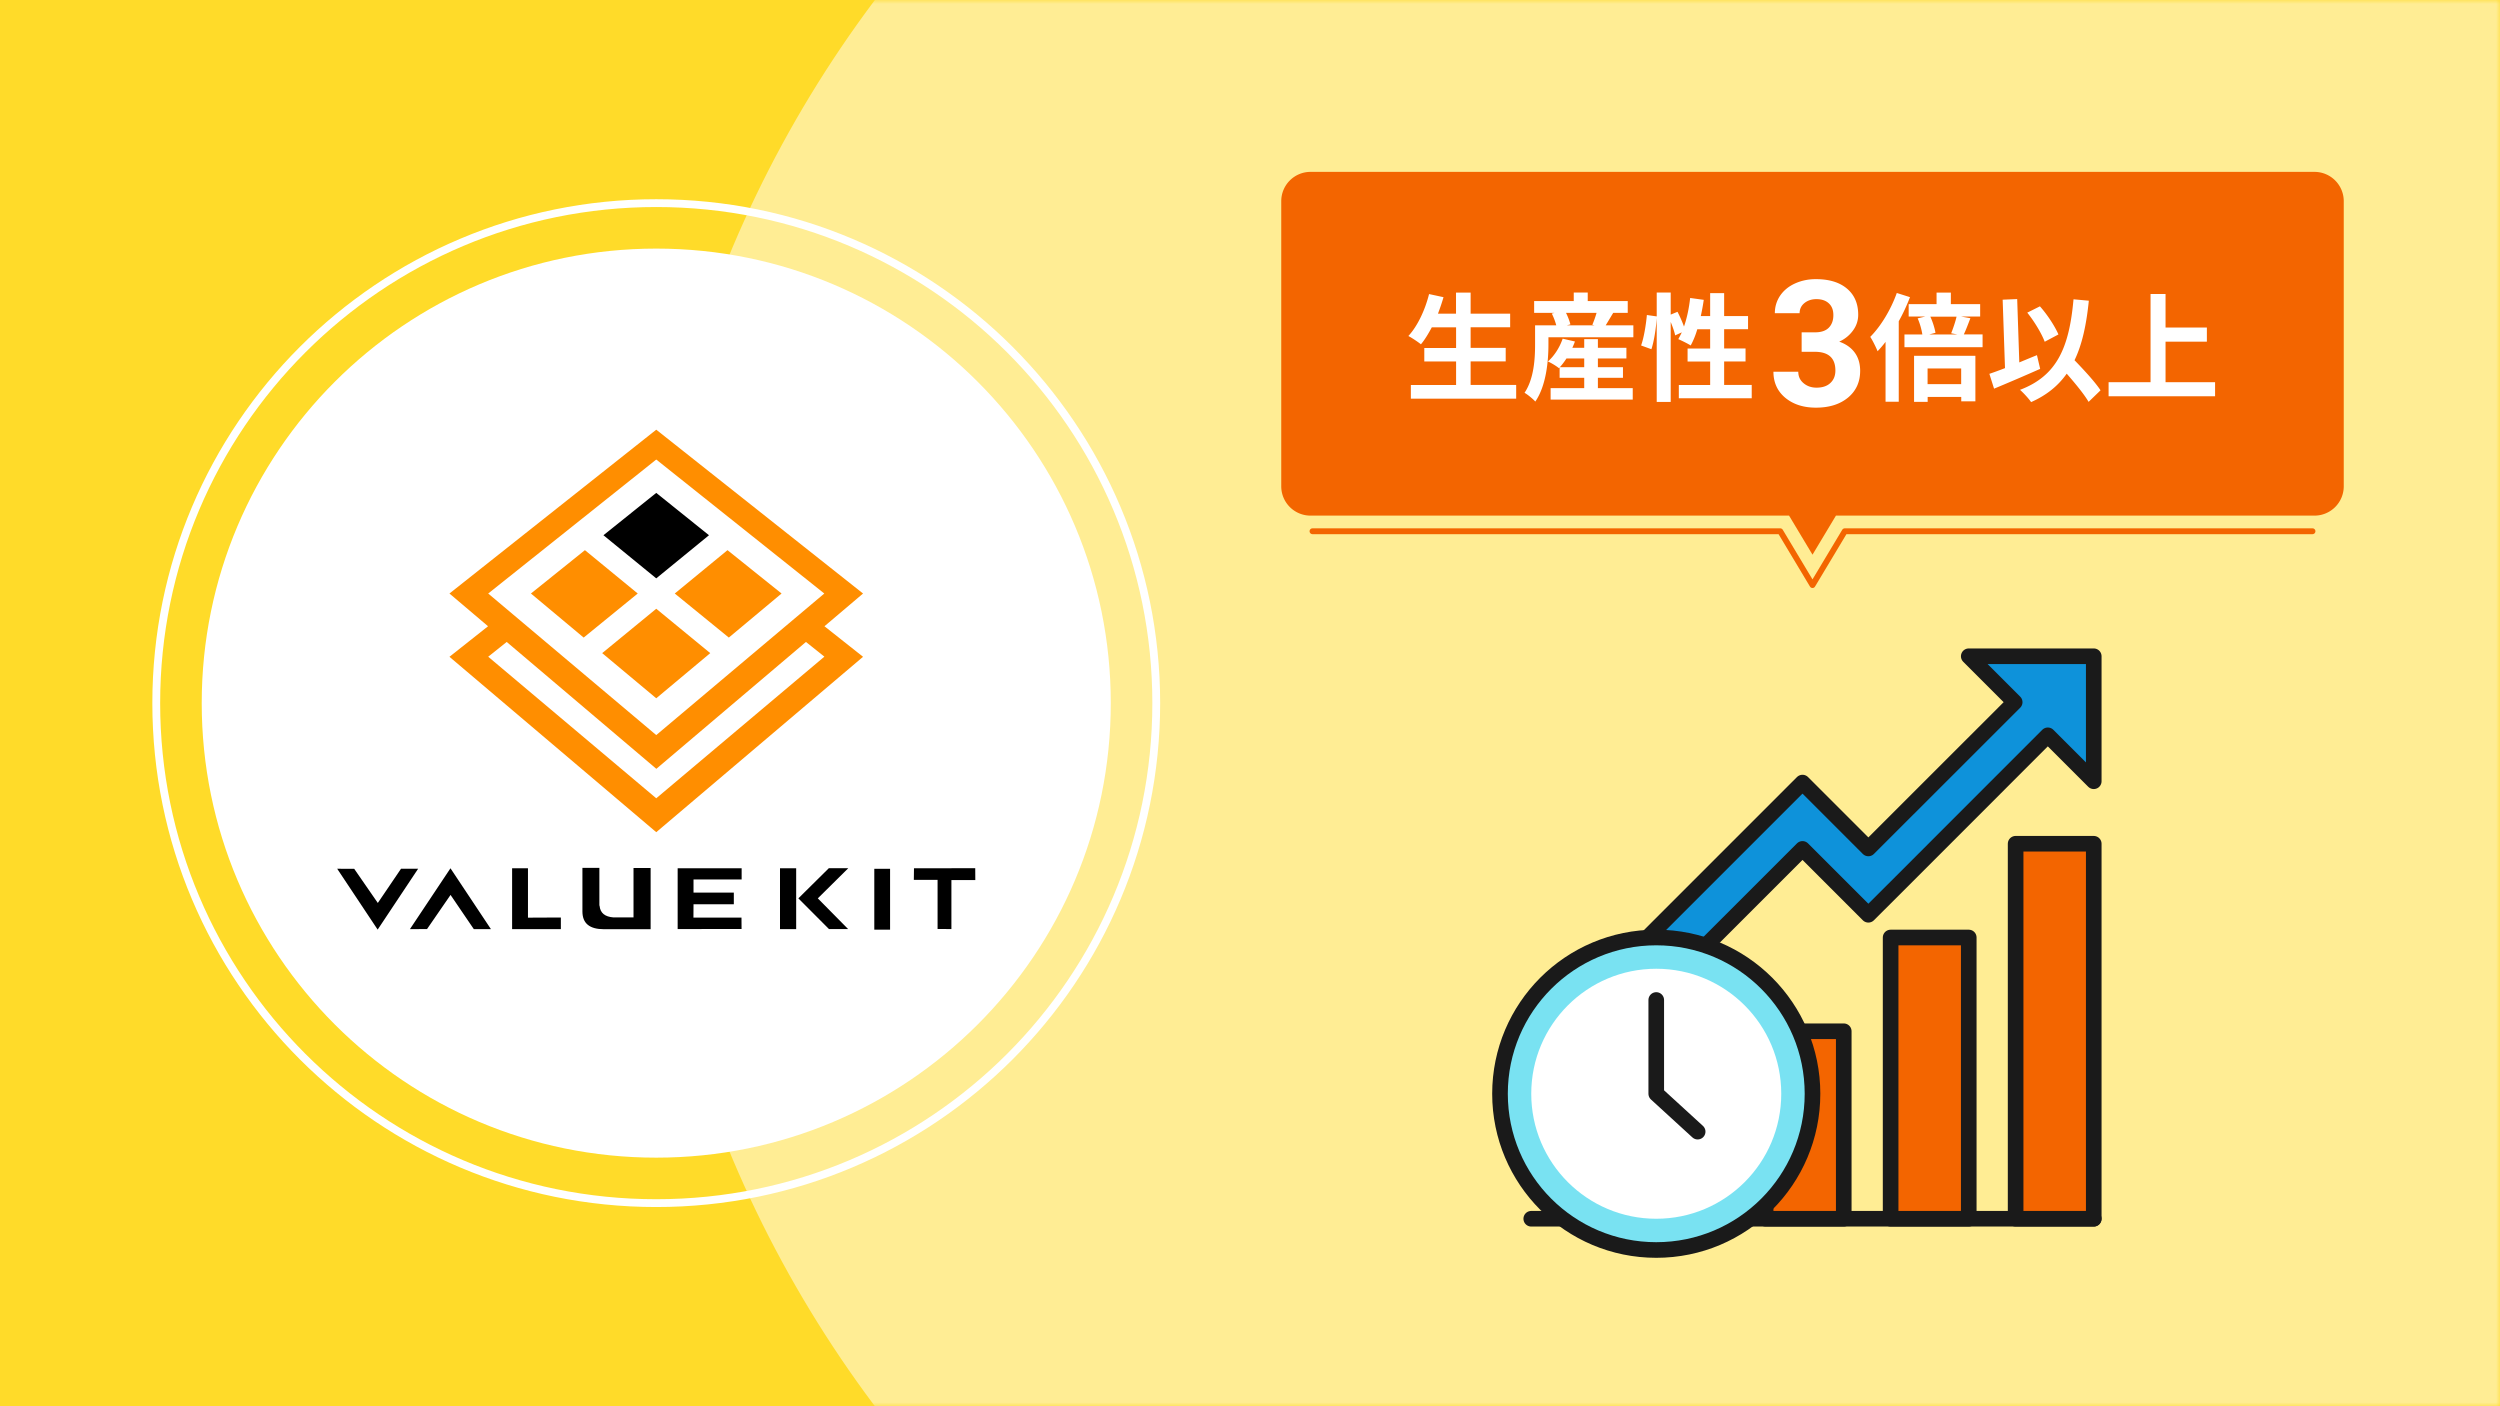
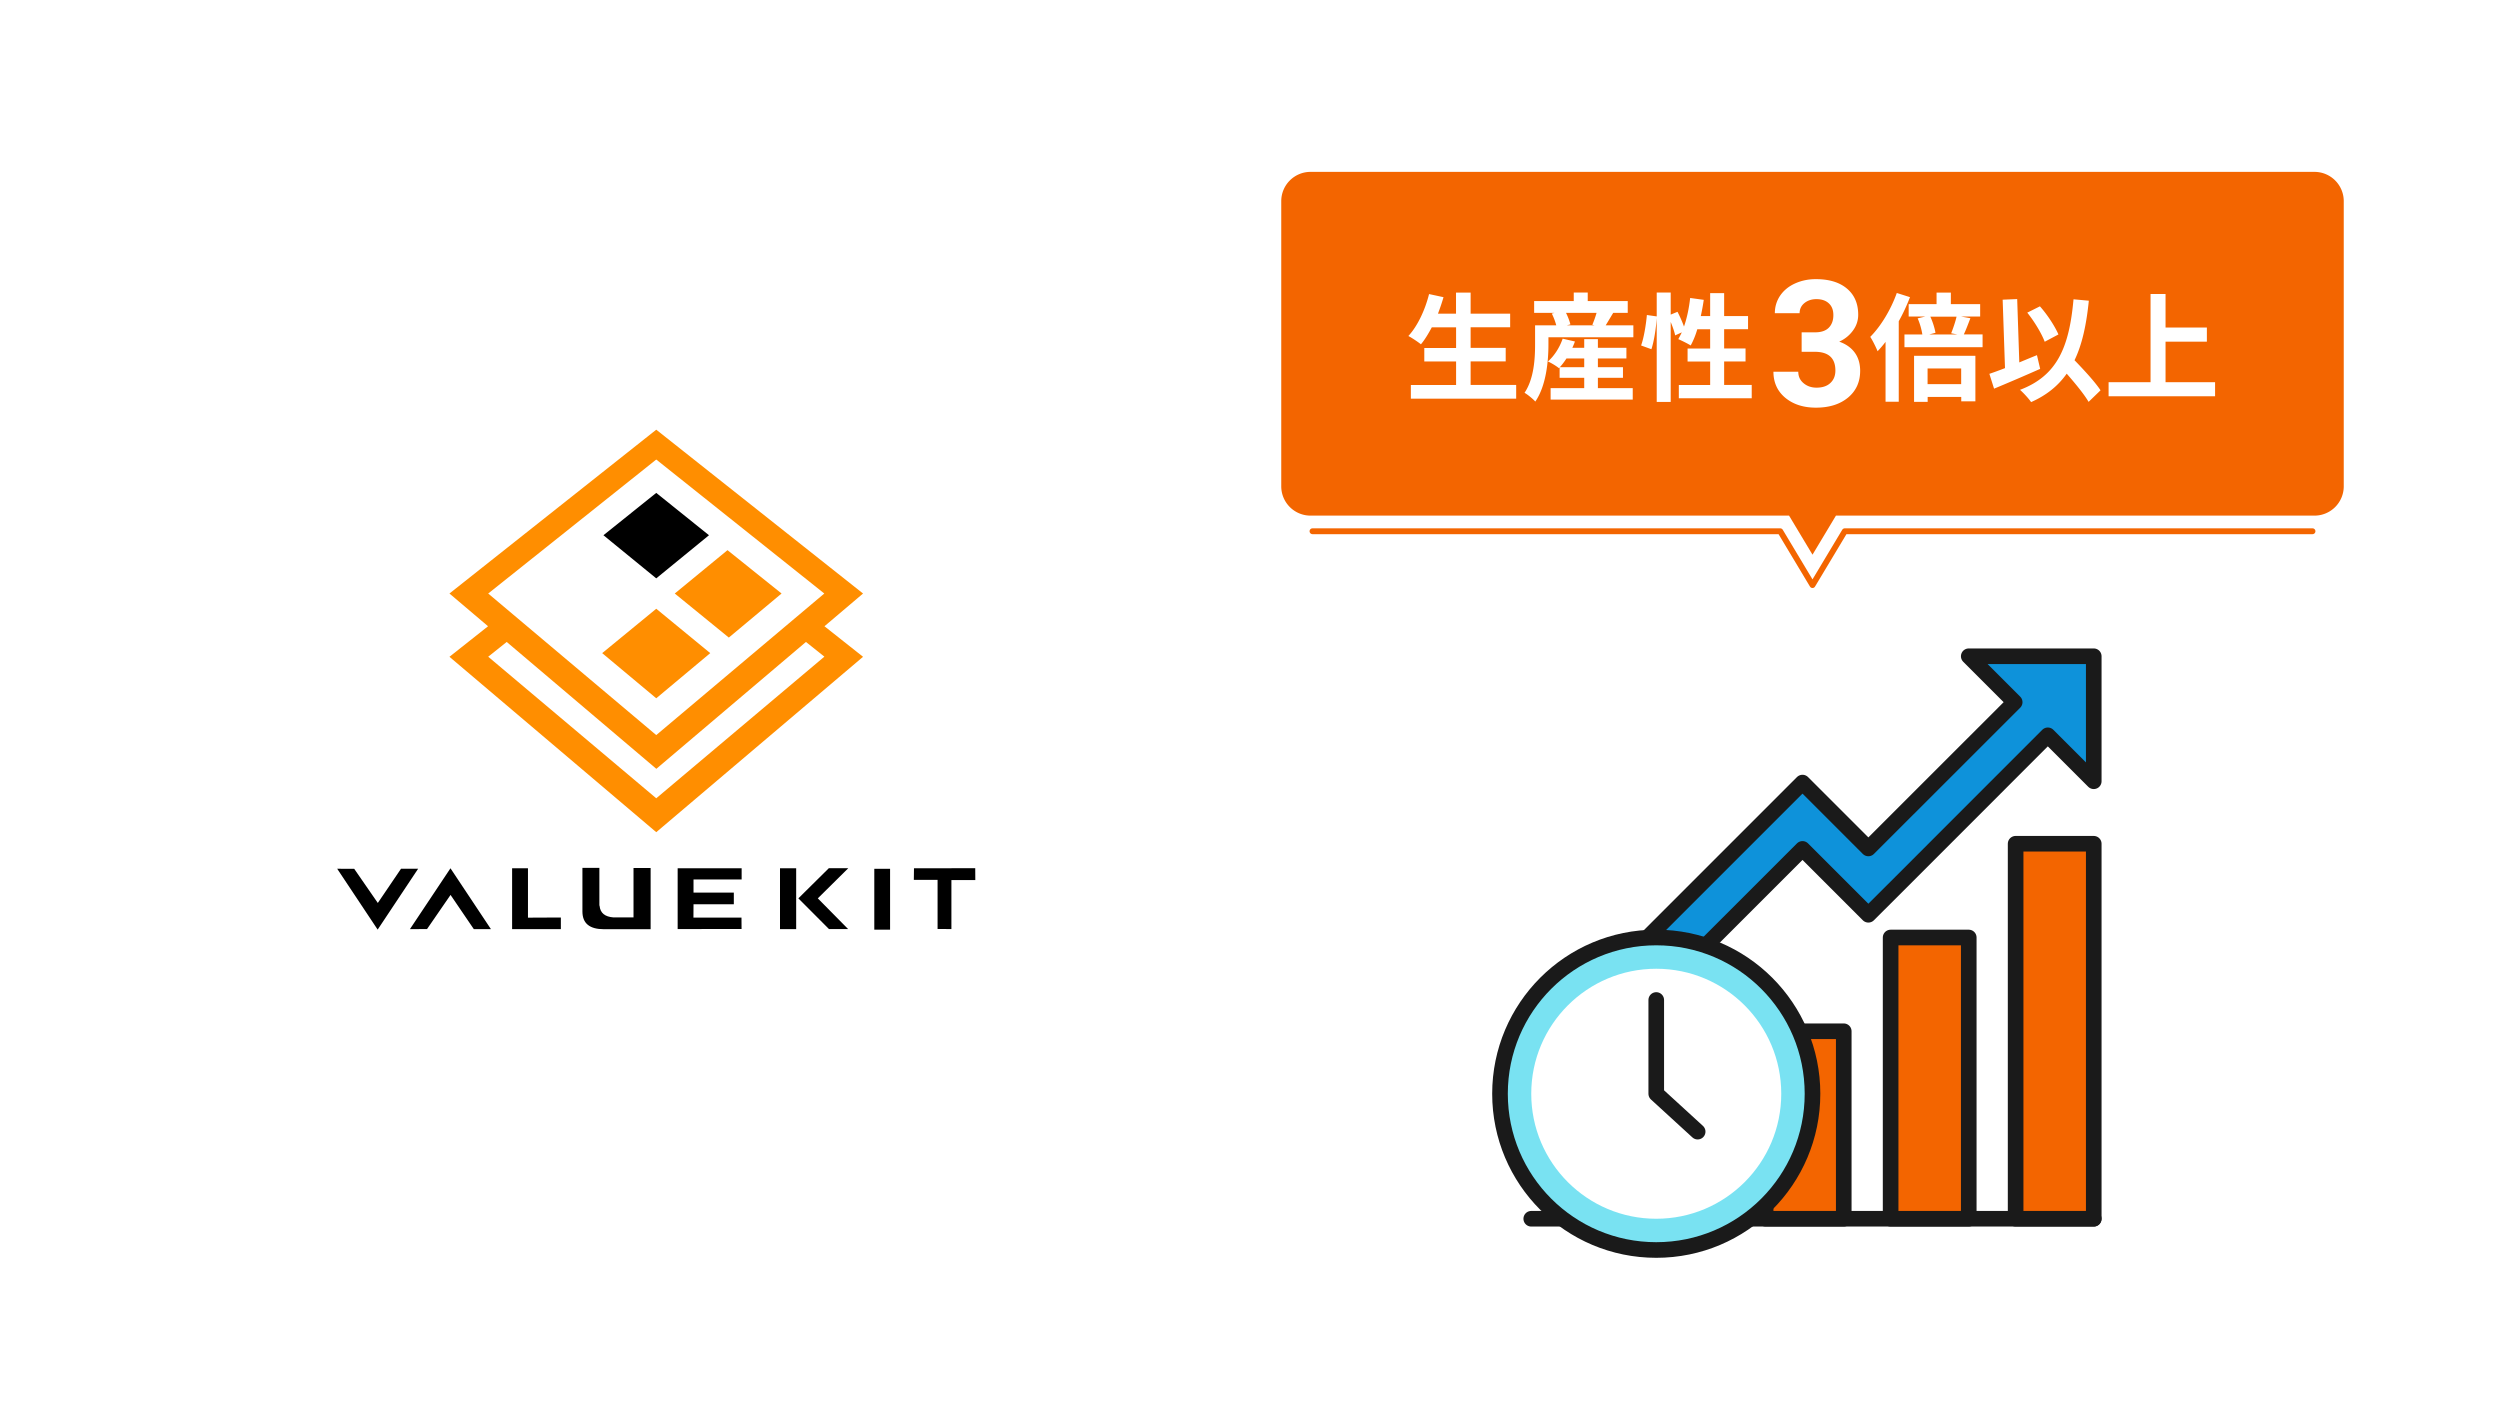
<svg xmlns="http://www.w3.org/2000/svg" width="320" height="180" viewBox="0 0 320 180" fill="none">
-   <path d="M320 0H0v180h320V0z" fill="#FFDB29" />
  <mask id="a" style="mask-type:luminance" maskUnits="userSpaceOnUse" x="0" y="0" width="320" height="180">
    <path d="M0 180h320V0H0v180z" fill="#fff" />
  </mask>
  <g mask="url(#a)">
    <path opacity=".5" d="M232 240c82.843 0 150-67.157 150-150S314.843-60 232-60 82 7.157 82 90s67.157 150 150 150z" fill="#fff" />
  </g>
  <path d="M84 148.18c32.132 0 58.18-26.048 58.18-58.18 0-32.132-26.048-58.18-58.18-58.18-32.132 0-58.18 26.048-58.18 58.18 0 32.132 26.048 58.18 58.18 58.18z" fill="#fff" />
  <path d="M84 154c35.346 0 64-28.654 64-64 0-35.346-28.654-64-64-64-35.346 0-64 28.654-64 64 0 35.346 28.654 64 64 64z" stroke="#fff" stroke-miterlimit="10" />
  <path d="M110.47 75.97L84 55 57.53 75.97l4.94 4.19-4.94 3.91L84 106.52l26.47-22.45-4.94-3.91 4.94-4.19zm-4.96 8.09L84 102.18 62.49 84.06l2.37-1.89 19.15 16.24 19.15-16.24 2.36 1.88-.01.01zM84 94.09L62.49 75.97 84 58.82l21.51 17.15L84 94.09z" fill="#FF8E00" />
-   <path d="M74.87 70.42l-6.91 5.55 6.75 5.64 6.92-5.64-6.76-5.55z" fill="#FF8E00" />
  <path d="M84 63.09l-6.76 5.42L84 74.03l6.75-5.52L84 63.09z" fill="#000" />
  <path d="M84 77.92l-6.92 5.68L84 89.38l6.91-5.78L84 77.92zm9.12-7.5l-6.75 5.55 6.92 5.64 6.75-5.64-6.92-5.55z" fill="#FF8E00" />
  <path d="M51.33 111.2l-2.97 4.38-3.02-4.37-2.18-.01 5.18 7.79 5.18-7.79h-2.19zm3.33 7.72l3.01-4.37 2.98 4.38h2.19l-5.18-7.79-5.19 7.79 2.19-.01zm12.92-7.78h-2.03v7.79h6.24v-1.49l-4.21.02v-6.32zm9.16 4.82l-.02-.11v-4.76h-2.17v5.6c.01 1.51.92 2.25 2.77 2.25h5.96v-7.84h-2.19v6.33h-2.56c-1.1-.08-1.7-.57-1.78-1.47h-.01zm12.02 1.49l.01-1.7h5.16v-1.5h-5.16v-1.68h6.16v-1.43h-8.19v7.78l8.18-.01-.01-1.46h-6.15zm17.33-6.32l-3.9 3.86 3.92 3.93h2.45l-3.88-3.93 3.9-3.86h-2.49zm-4.18 3.89l-.03-.03.03-.03v-3.82h-2.07v7.79h2.07v-3.91zm12.02-3.81h-2.02V119h2.02v-7.79zm3.06-.07l-.02 1.48h3.04v6.29l1.77.01v-6.27h3.06l-.01-1.52-7.84.01z" fill="#000" />
  <path d="M196 156h72" stroke="#1A1A1A" stroke-width="2" stroke-linecap="round" stroke-linejoin="round" />
  <path d="M268 108h-10v48h10v-48zm-16 12h-10v36h10v-36zm-16 12h-10v24h10v-24z" fill="#F36500" stroke="#1A1A1A" stroke-width="2" stroke-linecap="round" stroke-linejoin="round" />
  <path d="M268 84h-16l5.88 5.88-18.73 18.72-4.19-4.19-4.24-4.24-4.24 4.24L196 134.89l4.24 4.24 30.48-30.47 4.19 4.19 4.24 4.24 4.25-4.24 18.72-18.73L268 100V84z" fill="#0E92DA" stroke="#1A1A1A" stroke-width="2" stroke-linecap="round" stroke-linejoin="round" />
  <path d="M212 160c11.046 0 20-8.954 20-20s-8.954-20-20-20-20 8.954-20 20 8.954 20 20 20z" fill="#79E2F2" />
  <path d="M212 156c8.837 0 16-7.163 16-16s-7.163-16-16-16-16 7.163-16 16 7.163 16 16 16z" fill="#fff" />
  <path d="M212 160c11.046 0 20-8.954 20-20s-8.954-20-20-20-20 8.954-20 20 8.954 20 20 20z" stroke="#1A1A1A" stroke-width="2" stroke-linecap="round" stroke-linejoin="round" />
  <path d="M212 128v12l5.3 4.85" stroke="#1A1A1A" stroke-width="2" stroke-linecap="round" stroke-linejoin="round" />
  <path d="M296.25 22h-128.5a3.75 3.75 0 00-3.75 3.75v36.5a3.75 3.75 0 003.75 3.75h128.5a3.75 3.75 0 003.75-3.75v-36.5a3.75 3.75 0 00-3.75-3.75zM232 71l3-5h-6l3 5z" fill="#F36500" />
  <path d="M296 68h-59.87L232 74.89 227.87 68H168" stroke="#F36500" stroke-width=".75" stroke-linecap="round" stroke-linejoin="round" />
  <path d="M194.07 49.28v1.75h-13.48v-1.75h5.79v-3.01h-4.07v-1.73h4.07V41.9h-3.11c-.44.82-.9 1.59-1.39 2.17-.36-.29-1.16-.83-1.61-1.06 1.17-1.26 2.14-3.33 2.65-5.37l1.85.4c-.21.72-.45 1.42-.71 2.11h2.31v-2.7h1.87v2.7h5.06v1.74h-5.06v2.64h4.49v1.73h-4.49v3.01h5.82l.01.01zm15-7.64v1.53H198.2v.9c0 2.1-.27 5.28-1.68 7.33-.27-.31-1.02-.93-1.38-1.12 1.23-1.83 1.35-4.44 1.35-6.22v-2.42h2.71c-.12-.46-.33-1.03-.57-1.5l.33-.09h-2.59v-1.51h5.07v-1.1h1.79v1.1h5.12v1.51h-1.86c-.35.57-.68 1.14-.96 1.59h3.55-.01zm-4.54 8.04h4.46v1.47h-10.51v-1.47h4.3v-1.32h-3.15v-1.33l-.09.09c-.33-.27-1-.68-1.41-.85.83-.72 1.52-1.83 1.89-2.92l1.57.36c-.09.27-.21.54-.33.81h1.52v-1.11h1.75v1.11h3.65v1.36h-3.65V47h3.21v1.36h-3.21v1.32zM202.78 47v-1.12h-2.27c-.27.42-.57.81-.85 1.12h3.12zm-2.33-6.95c.25.5.46 1.06.56 1.47l-.45.12h3.53l-.27-.07c.19-.44.39-1 .54-1.52h-3.91zm23.77 9.23v1.7h-9.33v-1.7h4.01v-3h-2.89v-1.67h2.89v-2.46h-1.65c-.22.78-.53 1.5-.84 2.07-.36-.23-1.17-.63-1.59-.81.15-.27.3-.55.45-.87l-.85.39c-.09-.45-.32-1.11-.57-1.72v10.24h-1.79V40.73c-.09 1.26-.33 2.91-.68 3.97l-1.32-.48c.36-.99.63-2.67.74-3.9l1.26.18v-3.06h1.79v2.83l.87-.36c.3.58.62 1.3.83 1.89.38-1.09.65-2.38.79-3.66l1.74.24c-.1.71-.23 1.41-.38 2.08h1.2v-2.94h1.79v2.94h3.06v1.68h-3.06v2.46h2.74v1.67h-2.74v3h3.54l-.01.01zm6.39-6.74h1.69c.81 0 1.4-.2 1.79-.6.39-.4.58-.94.58-1.6 0-.66-.19-1.15-.58-1.51-.39-.36-.91-.54-1.59-.54-.61 0-1.12.17-1.53.5-.41.33-.62.77-.62 1.3h-3.17c0-.83.23-1.58.68-2.25.45-.66 1.08-1.18 1.89-1.55.81-.37 1.7-.56 2.68-.56 1.69 0 3.02.4 3.98 1.21.96.81 1.44 1.92 1.44 3.35 0 .73-.22 1.41-.67 2.02a4.32 4.32 0 01-1.76 1.42c.9.32 1.57.81 2.02 1.45.45.64.66 1.41.66 2.29 0 1.42-.52 2.56-1.55 3.42-1.04.86-2.41 1.29-4.11 1.29-1.6 0-2.9-.42-3.92-1.26-1.01-.84-1.52-1.96-1.52-3.34h3.18c0 .6.22 1.09.68 1.47.45.38 1 .57 1.66.57.75 0 1.35-.2 1.77-.6.43-.4.64-.93.64-1.59 0-1.6-.88-2.4-2.64-2.4h-1.68v-2.49zm13.87-4.51a23.26 23.26 0 01-1.44 3.09v10.3h-1.69v-7.66c-.33.44-.68.84-1.02 1.2-.17-.44-.65-1.42-.94-1.84 1.35-1.35 2.64-3.48 3.4-5.62l1.7.54-.01-.01zm9.29 4.78v1.63h-10v-1.63h2.29c-.09-.6-.31-1.41-.6-2.06l.97-.23h-2.12v-1.59h3.57v-1.48h1.83v1.48h3.75v1.59h-2.43l1.18.21c-.3.78-.58 1.53-.84 2.07h2.38l.02.01zm-8.78 2.73h7.86v5.83h-1.81v-.56h-4.3v.63H245v-5.91l-.01.01zm1.74 1.62v2.01h4.3v-2.01h-4.3zm.35-6.63c.32.68.57 1.52.66 2.07l-.79.21h3.59l-.79-.15c.24-.6.54-1.47.69-2.13h-3.36zm14.05 6.69c-1.98.88-4.2 1.83-5.89 2.53l-.6-1.9c.57-.19 1.25-.44 2-.73l-.3-8.76 1.86-.08.27 8.11c.75-.31 1.51-.63 2.26-.93l.41 1.75-.01.01zm6.21 4.22c-.57-.98-1.7-2.35-2.8-3.61-1.1 1.56-2.58 2.76-4.56 3.64-.25-.39-.99-1.2-1.42-1.57 4.75-1.8 6.3-5.43 6.85-11.59l1.96.18c-.31 3.07-.85 5.58-1.83 7.62 1.25 1.29 2.64 2.8 3.33 3.85l-1.53 1.48zm-5.62-7.7c-.38-1.03-1.33-2.61-2.23-3.72l1.62-.81c.97 1.09 1.92 2.56 2.37 3.6l-1.75.93h-.01zm21.81 5.18v1.8H269.9v-1.8h5.37V37.63h1.92v4.29h5.29v1.81h-5.29v5.19h6.34z" fill="#fff" />
</svg>